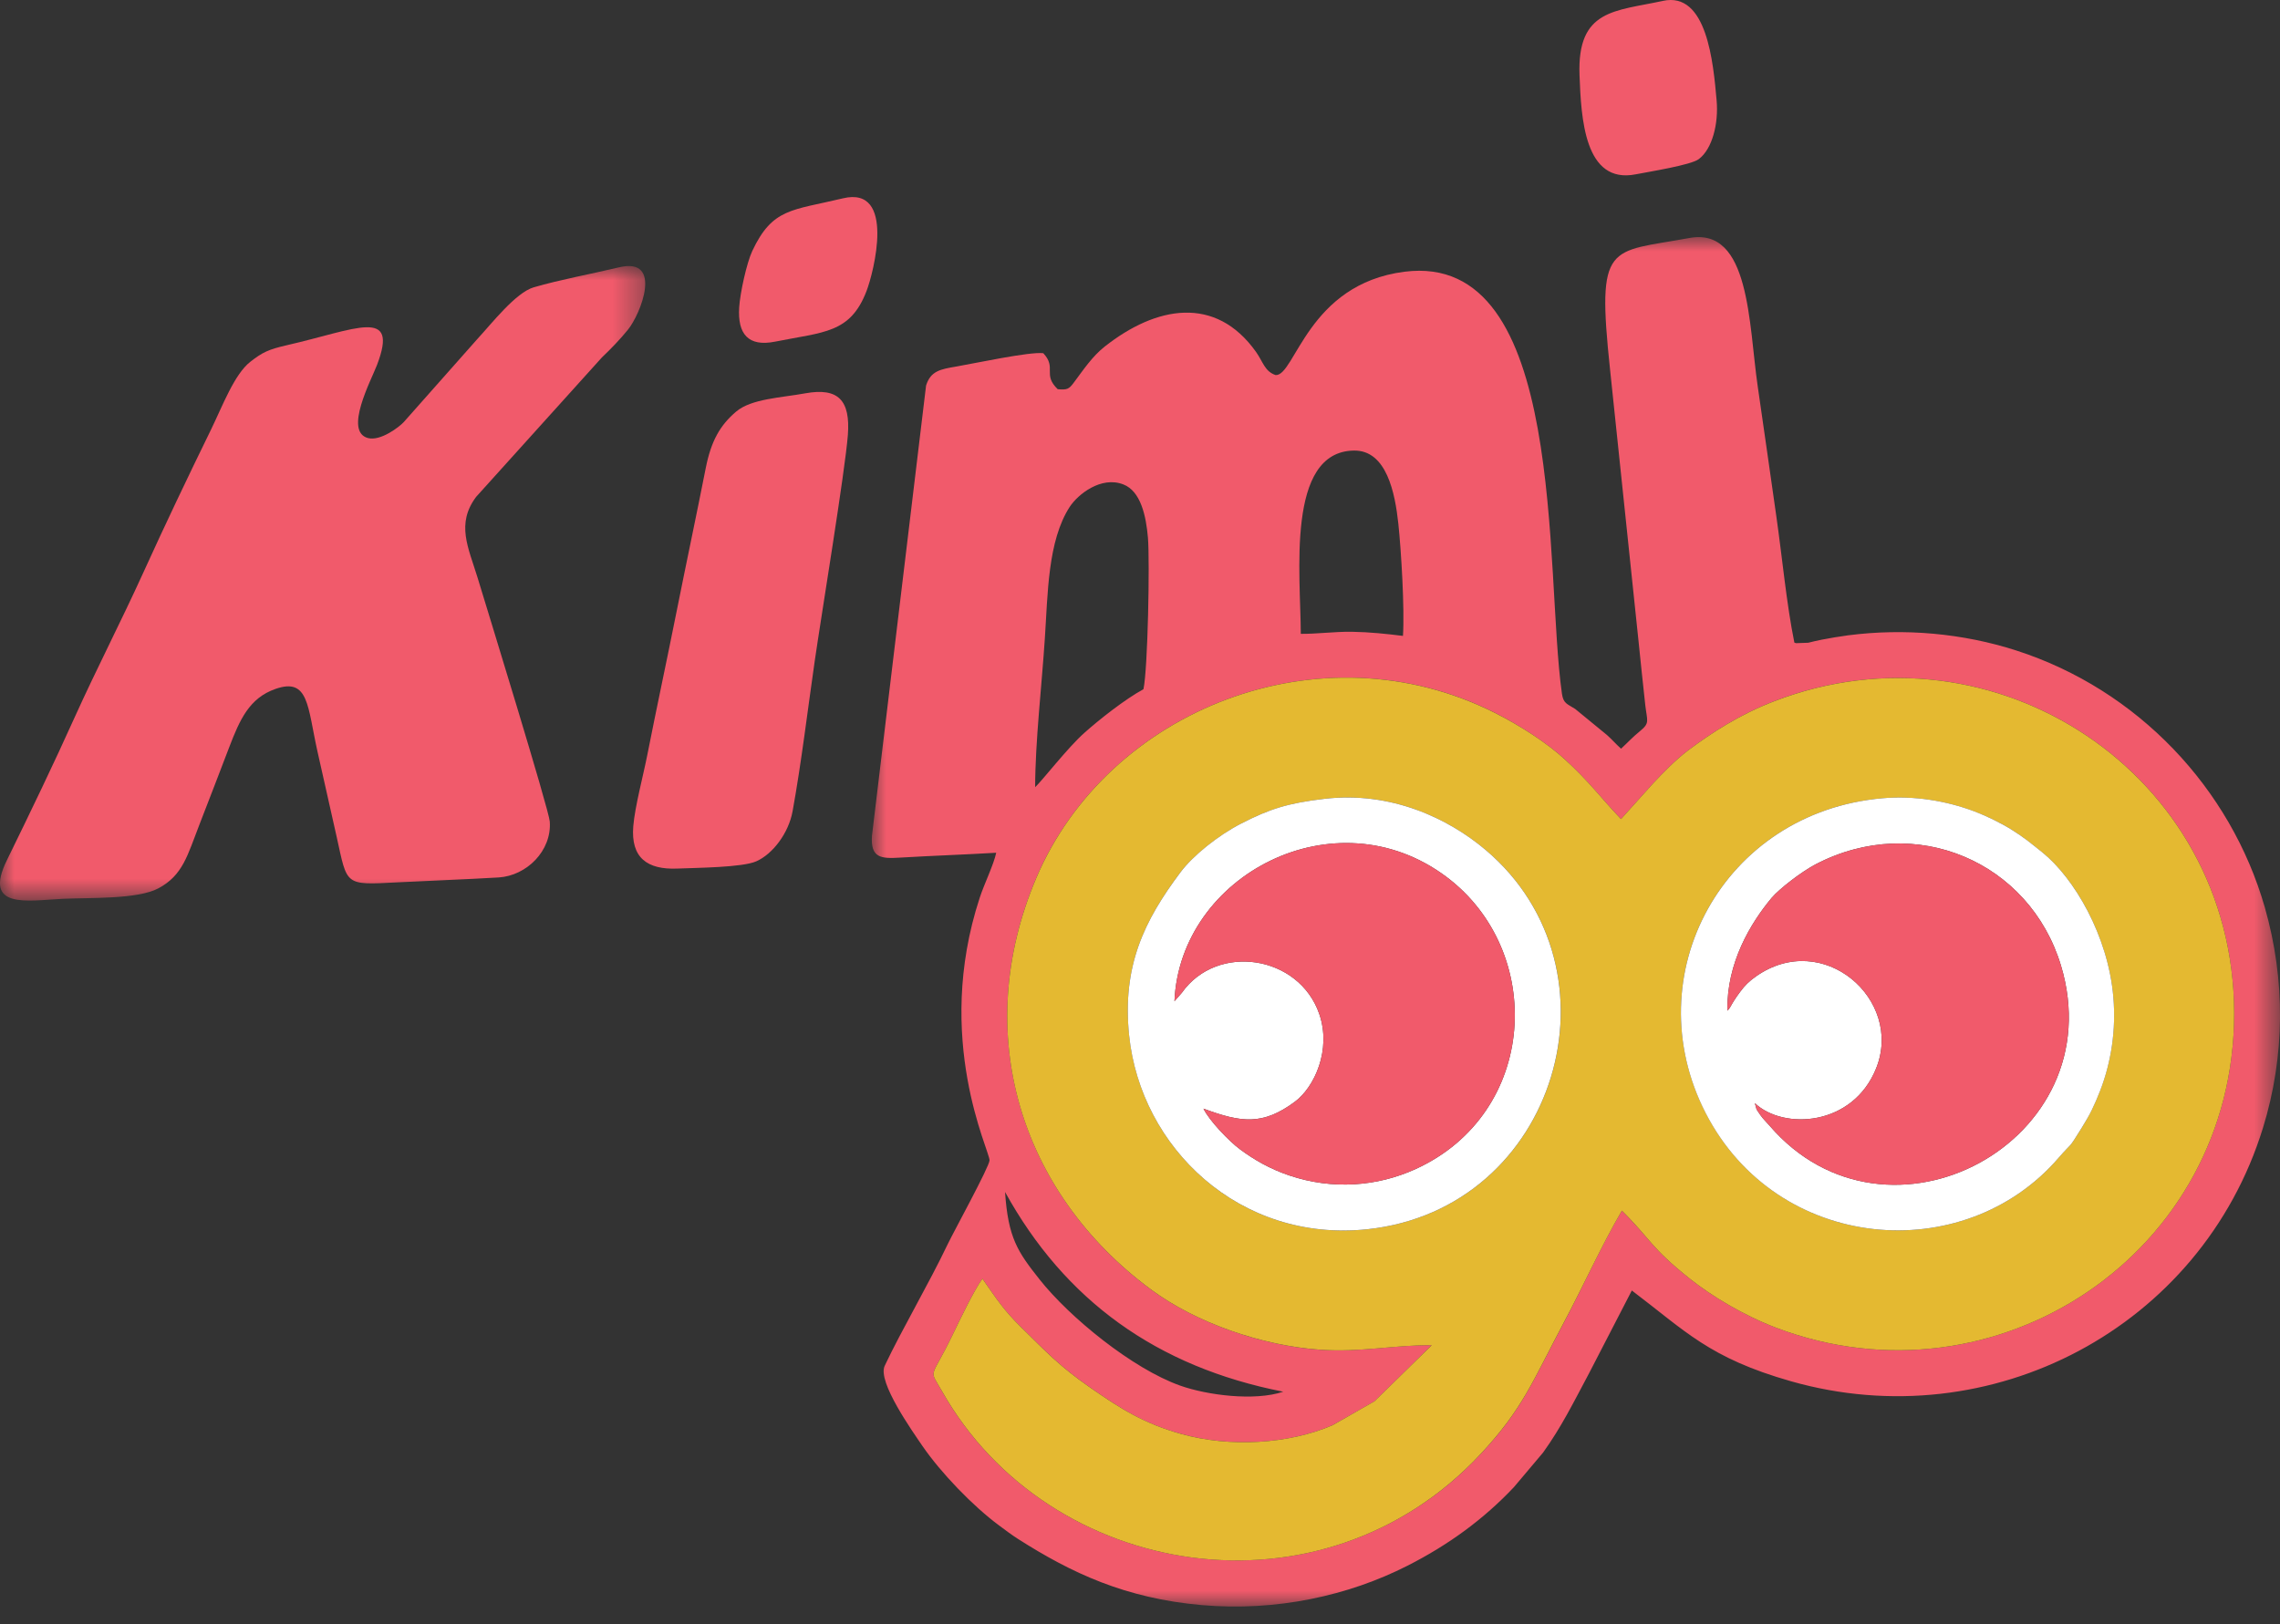
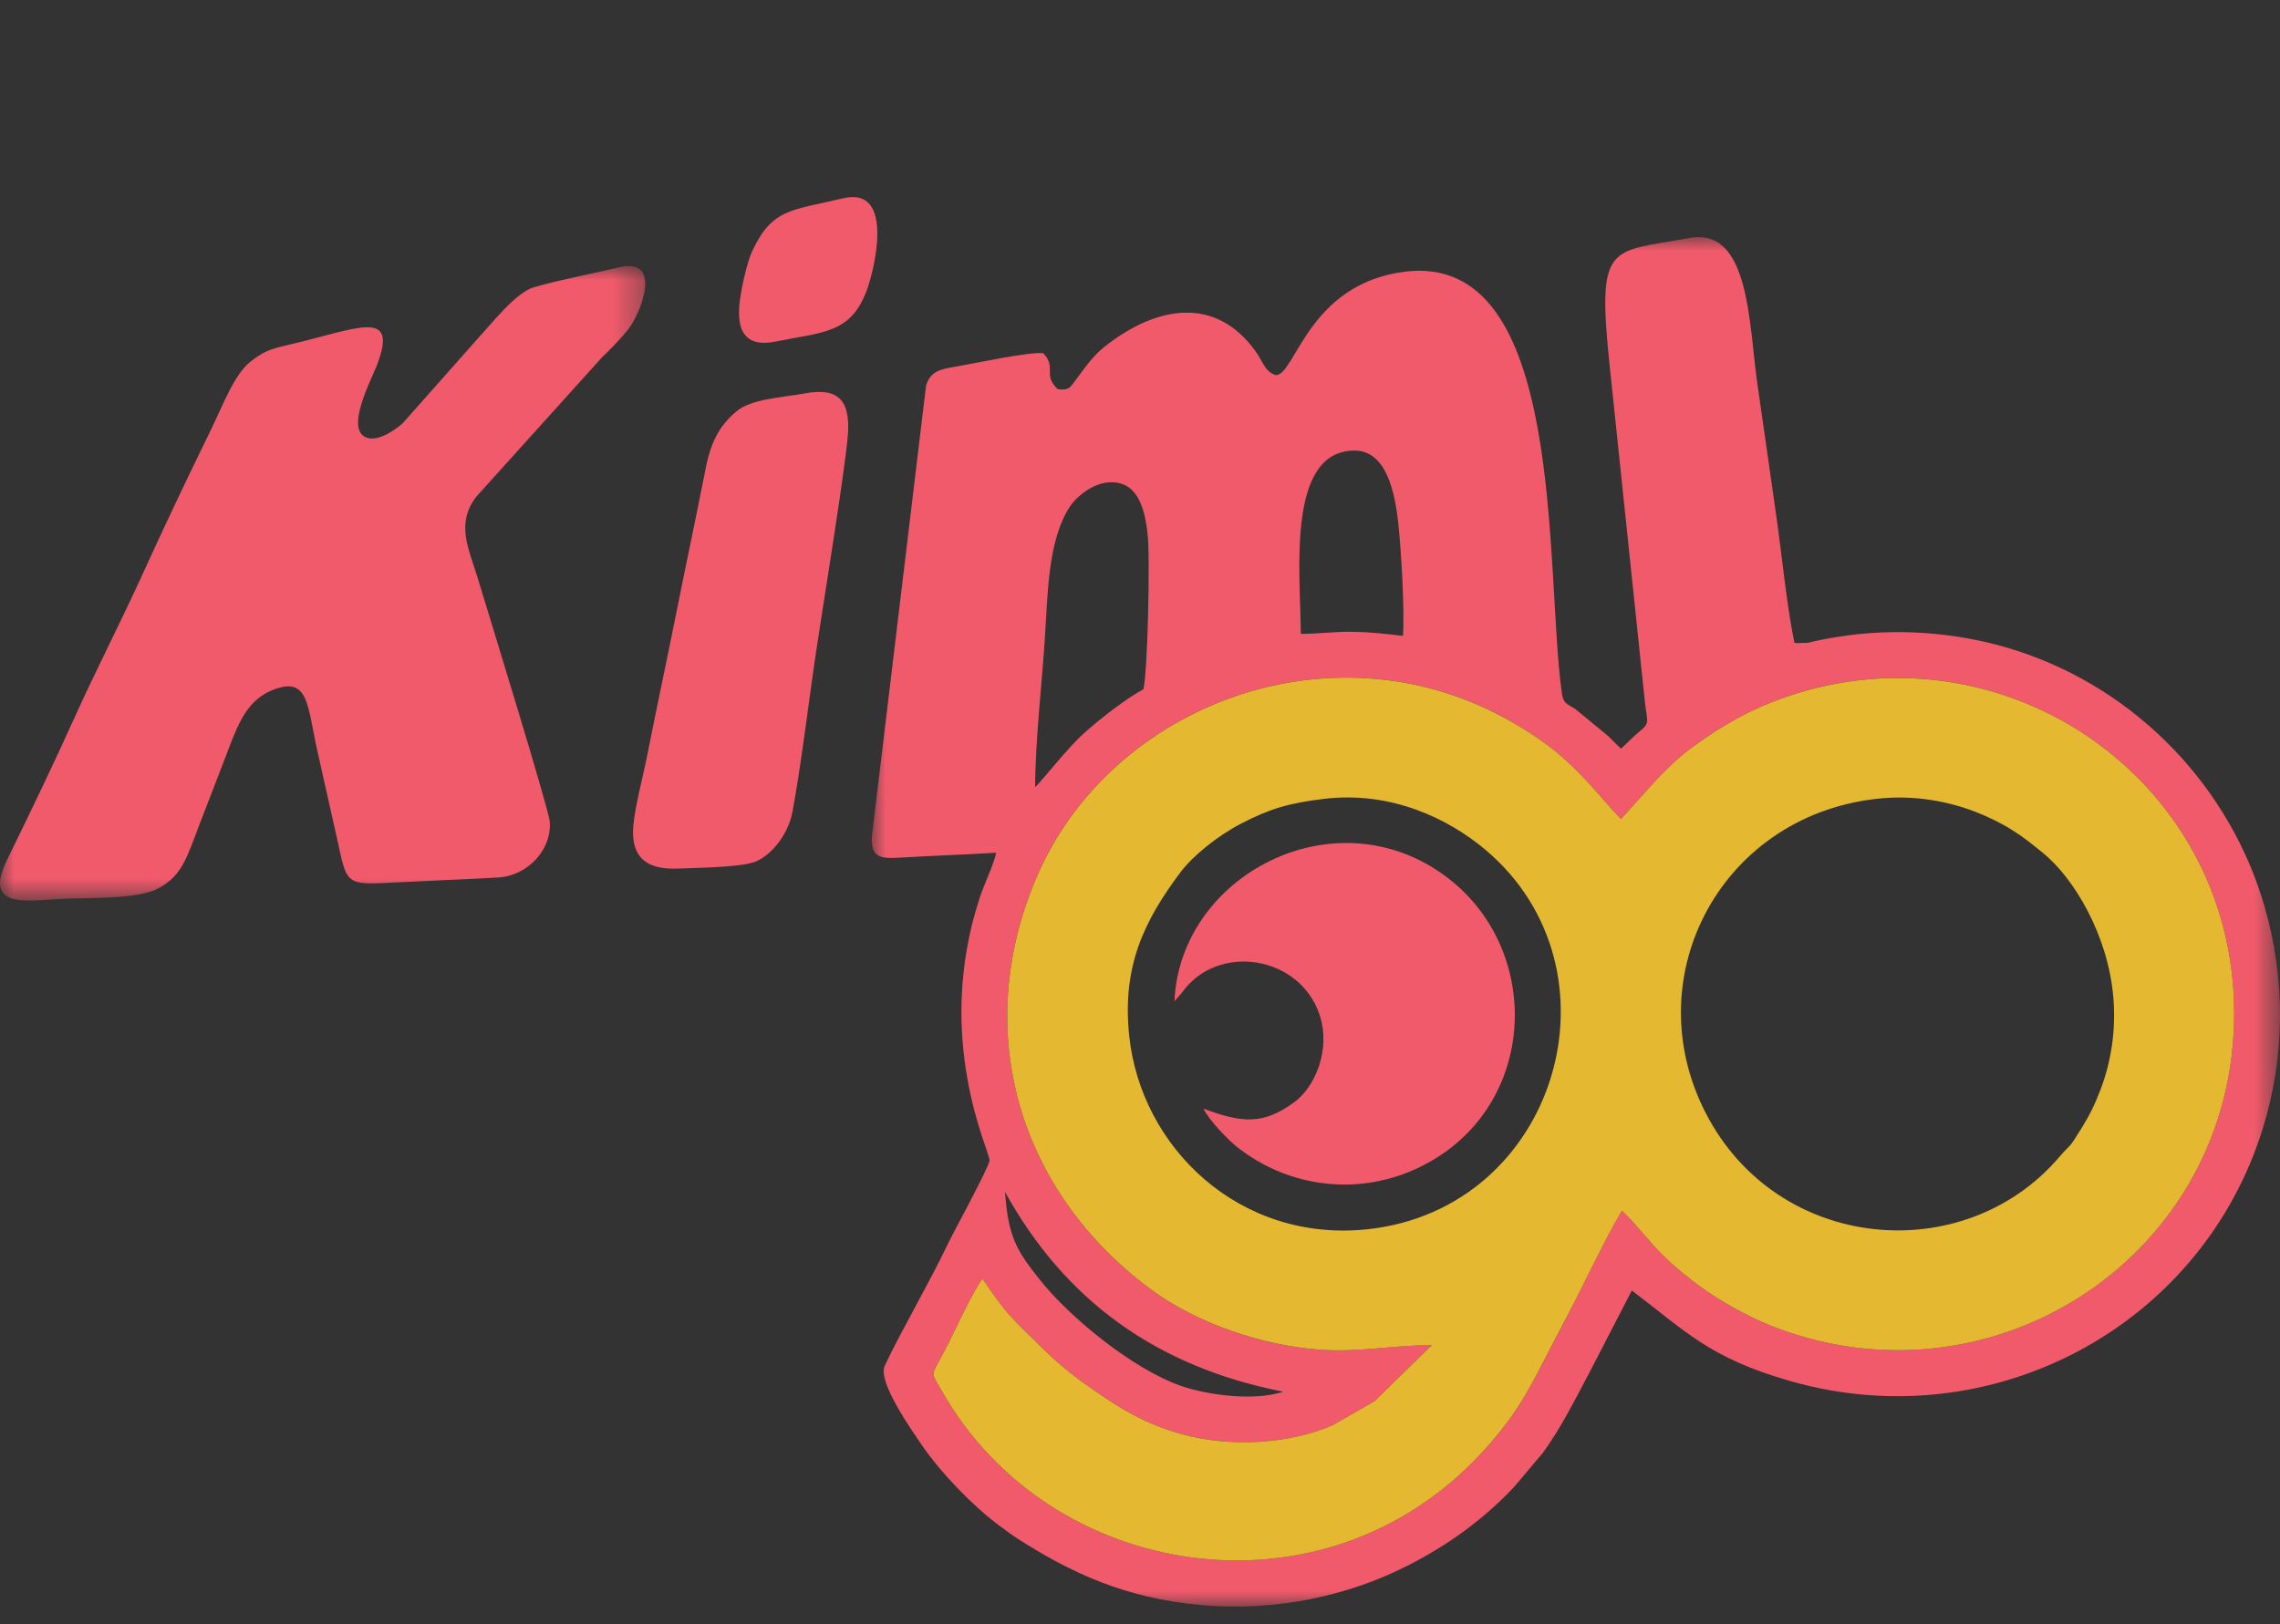
<svg xmlns="http://www.w3.org/2000/svg" xmlns:xlink="http://www.w3.org/1999/xlink" width="80px" height="57px" viewBox="0 0 80 57" version="1.1">
  <rect x="0" y="0" width="80" height="57" fill="#333333" stroke="none" />
  <title>logo</title>
  <defs>
    <polygon id="path-1" points="0 0 49.41 0 49.41 48.058 0 48.058" />
    <polygon id="path-3" points="0 0 22.64 0 22.64 22.268 0 22.268" />
  </defs>
  <g id="PC端中文" stroke="none" stroke-width="1" fill="none" fill-rule="evenodd">
    <g id="首页" transform="translate(-139, -47)">
      <g id="主导航" transform="translate(120, 40)">
        <g id="logo" transform="translate(19, 7)">
          <g id="编组" transform="translate(30.59, 8.321)">
            <mask id="mask-2" fill="white">
              <use xlink:href="#path-1" />
            </mask>
            <g id="Clip-2" />
            <path d="M4.675,33.51 C6.769,37.307 9.986,39.646 14.436,40.519 C13.431,40.857 11.765,40.642 10.817,40.304 C9.143,39.709 6.942,37.913 5.886,36.579 C5.118,35.609 4.783,35.124 4.675,33.51 M26.289,20.422 L27.41,19.176 C27.76,18.803 28.188,18.356 28.633,18.02 C29.471,17.387 30.469,16.747 31.662,16.287 C39.395,13.31 47.78,18.841 47.8,27.214 C47.82,35.661 39.452,41.192 31.742,38.278 C30.597,37.845 29.466,37.162 28.703,36.554 C27.322,35.456 27.335,35.171 26.316,34.168 C25.583,35.419 24.953,36.835 24.273,38.113 C23.167,40.184 22.847,41.115 21.366,42.703 C15.777,48.699 6.211,47.126 2.464,40.504 C1.994,39.671 2.054,40.142 2.834,38.528 C3.089,37.993 3.57,36.992 3.882,36.554 C4.398,37.295 4.635,37.665 5.231,38.245 C6.144,39.141 6.577,39.621 7.697,40.397 C8.743,41.122 9.538,41.633 10.854,42 C12.555,42.478 14.629,42.363 16.17,41.693 L17.641,40.855 L19.645,38.886 C18.339,38.876 17.156,39.141 15.755,39.048 C13.699,38.911 11.38,38.105 9.791,36.93 C5.206,33.535 3.46,27.932 5.769,22.493 C8.28,16.582 15.74,13.605 21.874,16.699 C22.767,17.152 23.695,17.76 24.3,18.311 C25.158,19.093 25.593,19.696 26.289,20.422 M15.052,13.923 C15.047,11.859 14.524,7.531 16.911,7.491 C18.064,7.469 18.359,8.985 18.474,10.053 C18.577,11.033 18.697,13.042 18.637,13.995 C18.056,13.923 17.471,13.86 16.838,13.85 C16.22,13.843 15.627,13.928 15.052,13.923 M5.731,19.304 C5.734,17.693 5.964,15.731 6.071,14.088 C6.176,12.532 6.169,10.656 6.947,9.462 C7.227,9.035 8.04,8.374 8.825,8.679 C9.433,8.912 9.623,9.778 9.689,10.553 C9.756,11.391 9.686,15.149 9.531,15.866 C8.883,16.217 7.975,16.935 7.455,17.4 C6.877,17.913 5.984,19.068 5.731,19.304 M26.289,17.953 C26.111,17.795 25.981,17.638 25.791,17.47 L24.68,16.559 C24.408,16.382 24.265,16.377 24.215,16.024 C23.597,11.704 24.413,0.484 18.689,1.215 C15.292,1.648 14.854,4.877 14.169,4.842 C13.784,4.712 13.731,4.382 13.481,4.029 C12.057,2.028 9.974,2.421 8.175,3.839 C7.725,4.194 7.422,4.662 7.077,5.12 C6.922,5.325 6.859,5.37 6.522,5.337 C5.979,4.81 6.499,4.587 6.016,4.074 C5.536,4.014 3.567,4.439 2.964,4.542 C2.399,4.637 2.066,4.699 1.904,5.207 L0.005,21.01 C-0.048,21.79 0.32,21.818 1.003,21.775 C2.131,21.708 3.269,21.67 4.365,21.605 C4.275,22.028 3.947,22.691 3.787,23.181 C2.154,28.154 4.15,32.084 4.13,32.402 C4.118,32.634 2.869,34.911 2.667,35.334 C1.976,36.78 1.071,38.303 0.45,39.614 C0.188,40.169 1.441,41.93 1.776,42.423 C2.426,43.369 3.552,44.537 4.465,45.212 C4.67,45.365 4.916,45.55 5.141,45.693 C7.007,46.881 8.896,47.771 11.572,48.007 C14.199,48.239 16.733,47.674 18.794,46.626 C20.253,45.885 21.481,44.98 22.529,43.869 L23.552,42.656 C24.193,41.763 24.605,40.925 25.168,39.869 L26.667,36.967 C28.548,38.388 29.371,39.331 32.25,40.152 C39.262,42.15 46.639,38.28 48.81,31.269 C49.591,28.737 49.606,26.075 48.878,23.526 C47.68,19.341 44.418,15.879 40.153,14.506 C38.286,13.905 36.238,13.718 34.254,13.975 C33.931,14.018 33.641,14.068 33.328,14.128 C33.143,14.163 33.031,14.193 32.858,14.235 L32.435,14.25 C32.418,14.248 32.39,14.24 32.37,14.23 C32.095,12.88 31.94,11.209 31.737,9.795 C31.515,8.257 31.31,6.771 31.084,5.235 C30.764,3.041 30.817,-0.364 28.683,0.032 C25.856,0.552 25.423,0.134 25.904,4.654 L26.892,14.08 C26.974,14.858 27.049,15.631 27.139,16.424 C27.204,16.992 27.31,17.047 26.947,17.342 C26.679,17.56 26.522,17.74 26.289,17.953" id="Fill-1" fill="#F15A6B" mask="url(#mask-2)" />
          </g>
          <path d="M46.469,28.033 C48.803,27.758 50.811,28.716 52.127,29.827 C57.108,34.037 54.649,42.432 47.974,43.14 C43.499,43.613 40.022,40.276 39.619,36.331 C39.369,33.912 40.14,32.319 41.42,30.61 C41.853,30.032 42.739,29.322 43.542,28.906 C44.547,28.386 45.205,28.184 46.469,28.033 L46.469,28.033 Z M66.051,28.013 C67.159,27.916 68.297,28.103 69.278,28.476 C69.716,28.641 70.218,28.886 70.584,29.117 C71.034,29.399 71.274,29.604 71.662,29.915 C72.77,30.803 73.968,32.824 74.151,34.99 C74.251,36.141 74.076,37.277 73.688,38.277 C73.48,38.81 73.34,39.1 73.043,39.581 C72.54,40.396 72.72,40.063 72.227,40.636 C68.895,44.501 62.361,43.951 59.847,39.055 C57.365,34.227 60.452,28.504 66.051,28.013 L66.051,28.013 Z M56.878,28.744 C56.185,28.018 55.749,27.413 54.889,26.633 C54.283,26.08 53.358,25.474 52.462,25.022 C46.328,21.927 38.871,24.904 36.36,30.813 C34.048,36.254 35.794,41.855 40.38,45.249 C41.968,46.427 44.29,47.23 46.343,47.368 C47.747,47.463 48.928,47.198 50.236,47.208 L48.23,49.174 L46.759,50.015 C45.218,50.683 43.146,50.8 41.443,50.322 C40.13,49.952 39.332,49.444 38.286,48.719 C37.165,47.941 36.732,47.463 35.819,46.567 C35.227,45.985 34.986,45.614 34.471,44.874 C34.158,45.312 33.681,46.315 33.423,46.848 C32.645,48.464 32.582,47.993 33.055,48.826 C36.803,55.448 46.368,57.022 51.954,51.023 C53.435,49.434 53.756,48.506 54.861,46.432 C55.544,45.154 56.175,43.741 56.908,42.487 C57.923,43.491 57.911,43.776 59.294,44.876 C60.057,45.484 61.188,46.167 62.333,46.6 C70.043,49.512 78.411,43.983 78.391,35.536 C78.371,27.163 69.983,21.632 62.253,24.609 C61.058,25.067 60.062,25.709 59.224,26.34 C58.779,26.678 58.348,27.125 57.998,27.498 L56.878,28.744 Z" id="Fill-3" fill="#E4B931" />
          <g id="编组" transform="translate(0, 9.336)">
            <mask id="mask-4" fill="white">
              <use xlink:href="#path-3" />
            </mask>
            <g id="Clip-6" />
            <path d="M21.719,0.046 C20.734,0.281 19.671,0.473 18.73,0.746 C18.095,0.931 17.252,2.019 16.771,2.537 L14.162,5.482 C14.007,5.647 13.354,6.152 12.911,6.037 C12.058,5.807 13.019,4.018 13.229,3.47 C14.012,1.422 12.484,2.227 10.08,2.775 C9.417,2.927 9.214,3.025 8.786,3.358 C8.223,3.795 7.808,4.911 7.408,5.732 C6.595,7.395 5.784,9.094 5.021,10.775 C4.253,12.463 3.398,14.117 2.632,15.81 C1.877,17.487 1.049,19.203 0.243,20.849 C-0.61,22.585 0.951,22.267 2.202,22.207 C3.143,22.162 4.826,22.23 5.557,21.839 C6.417,21.379 6.577,20.684 6.998,19.6 C7.348,18.702 7.698,17.787 8.041,16.891 C8.411,15.926 8.744,15.16 9.669,14.84 C10.838,14.432 10.787,15.46 11.14,17.039 C11.365,18.042 11.59,19.033 11.816,20.046 C12.191,21.739 12.073,21.727 13.934,21.629 C15.133,21.567 16.306,21.527 17.497,21.457 C18.475,21.396 19.365,20.523 19.29,19.495 C19.263,19.08 17.069,11.963 16.754,10.927 C16.431,9.874 15.998,9.049 16.706,8.101 L21.119,3.208 C21.462,2.88 21.744,2.587 22.027,2.242 C22.482,1.689 23.28,-0.327 21.719,0.046" id="Fill-5" fill="#F15A6B" mask="url(#mask-4)" />
          </g>
-           <path d="M60.611,35.47 C60.578,33.791 61.426,32.393 62.162,31.51 C62.432,31.192 63.207,30.592 63.715,30.327 C67.215,28.51 71.212,30.249 72.313,33.879 C74.177,40.043 66.224,44.333 62.079,39.492 C61.974,39.372 61.869,39.272 61.779,39.147 C61.701,39.042 61.704,39.032 61.634,38.932 L61.574,38.714 C62.577,39.662 65.013,39.532 65.831,37.489 C66.794,35.085 63.965,32.598 61.604,34.272 C61.376,34.434 61.224,34.579 61.056,34.809 C60.976,34.919 60.903,35.015 60.821,35.15 C60.718,35.315 60.731,35.335 60.611,35.47 M66.052,28.013 C60.453,28.503 57.366,34.227 59.845,39.057 C62.359,43.95 68.896,44.5 72.228,40.636 C72.721,40.063 72.541,40.395 73.043,39.58 C73.341,39.1 73.481,38.809 73.689,38.279 C74.077,37.278 74.252,36.143 74.152,34.99 C73.969,32.823 72.768,30.804 71.663,29.914 C71.275,29.604 71.035,29.399 70.582,29.116 C70.219,28.888 69.716,28.641 69.279,28.475 C68.295,28.103 67.157,27.915 66.052,28.013" id="Fill-7" fill="#FFFFFF" />
-           <path d="M41.209,35.136 C41.402,30.704 46.855,27.852 50.75,30.771 C54.237,33.385 53.967,39.064 49.674,41.025 C48.318,41.643 46.752,41.76 45.244,41.253 C44.561,41.023 44.001,40.7 43.5,40.327 C43.143,40.062 42.432,39.334 42.227,38.906 C43.553,39.397 44.303,39.502 45.434,38.664 C46.12,38.153 46.722,36.847 46.292,35.589 C45.584,33.52 42.712,33.08 41.469,34.839 L41.209,35.136 Z M46.47,28.034 C45.207,28.182 44.549,28.385 43.543,28.905 C42.737,29.32 41.854,30.031 41.422,30.609 C40.138,32.32 39.37,33.913 39.618,36.332 C40.021,40.275 43.5,43.612 47.973,43.139 C54.647,42.433 57.106,34.038 52.126,29.826 C50.813,28.717 48.801,27.759 46.47,28.034 L46.47,28.034 Z" id="Fill-9" fill="#FFFFFF" />
          <path d="M41.209,35.136 L41.469,34.839 C42.712,33.08 45.584,33.52 46.292,35.589 C46.722,36.847 46.12,38.153 45.434,38.664 C44.303,39.502 43.553,39.397 42.227,38.906 C42.432,39.334 43.143,40.062 43.5,40.327 C44.001,40.7 44.561,41.023 45.244,41.253 C46.752,41.76 48.318,41.643 49.674,41.025 C53.967,39.064 54.237,33.385 50.75,30.771 C46.855,27.852 41.402,30.704 41.209,35.136" id="Fill-11" fill="#F15A6B" />
-           <path d="M60.611,35.47 C60.731,35.335 60.718,35.315 60.821,35.15 C60.903,35.015 60.976,34.919 61.056,34.809 C61.224,34.579 61.376,34.434 61.604,34.272 C63.965,32.598 66.794,35.085 65.831,37.489 C65.013,39.532 62.577,39.662 61.574,38.714 L61.634,38.932 C61.704,39.032 61.701,39.042 61.779,39.147 C61.869,39.272 61.974,39.372 62.079,39.492 C66.224,44.333 74.177,40.043 72.313,33.879 C71.212,30.249 67.215,28.51 63.715,30.327 C63.207,30.592 62.432,31.192 62.162,31.51 C61.426,32.393 60.578,33.791 60.611,35.47" id="Fill-13" fill="#F15A6B" />
          <path d="M28.256,13.803 C27.411,13.958 26.365,13.991 25.83,14.444 C25.267,14.921 24.954,15.472 24.767,16.407 C24.439,18.071 24.076,19.777 23.744,21.441 C23.406,23.137 23.048,24.795 22.715,26.481 C22.57,27.222 22.278,28.297 22.22,28.998 C22.13,30.101 22.708,30.526 23.771,30.481 C24.422,30.454 26.053,30.444 26.538,30.226 C27.113,29.971 27.671,29.24 27.811,28.465 C28.119,26.769 28.339,24.91 28.589,23.184 C28.809,21.656 29.652,16.537 29.75,15.262 C29.84,14.051 29.417,13.593 28.256,13.803" id="Fill-15" fill="#F15A6B" />
-           <path d="M58.346,0.031 C56.678,0.397 55.332,0.312 55.422,2.643 C55.479,4.151 55.594,6.47 57.393,6.118 C57.878,6.023 59.327,5.793 59.605,5.585 C60.082,5.23 60.305,4.332 60.232,3.521 C60.115,2.198 59.892,-0.309 58.346,0.031" id="Fill-17" fill="#F15A6B" />
          <path d="M29.573,6.961 C27.785,7.391 27.107,7.296 26.396,8.807 C26.199,9.227 25.966,10.288 25.936,10.793 C25.878,11.719 26.251,12.179 27.199,11.989 C28.91,11.646 29.833,11.701 30.404,10.215 C30.651,9.575 31.447,6.508 29.573,6.961" id="Fill-19" fill="#F15A6B" />
        </g>
      </g>
    </g>
  </g>
</svg>